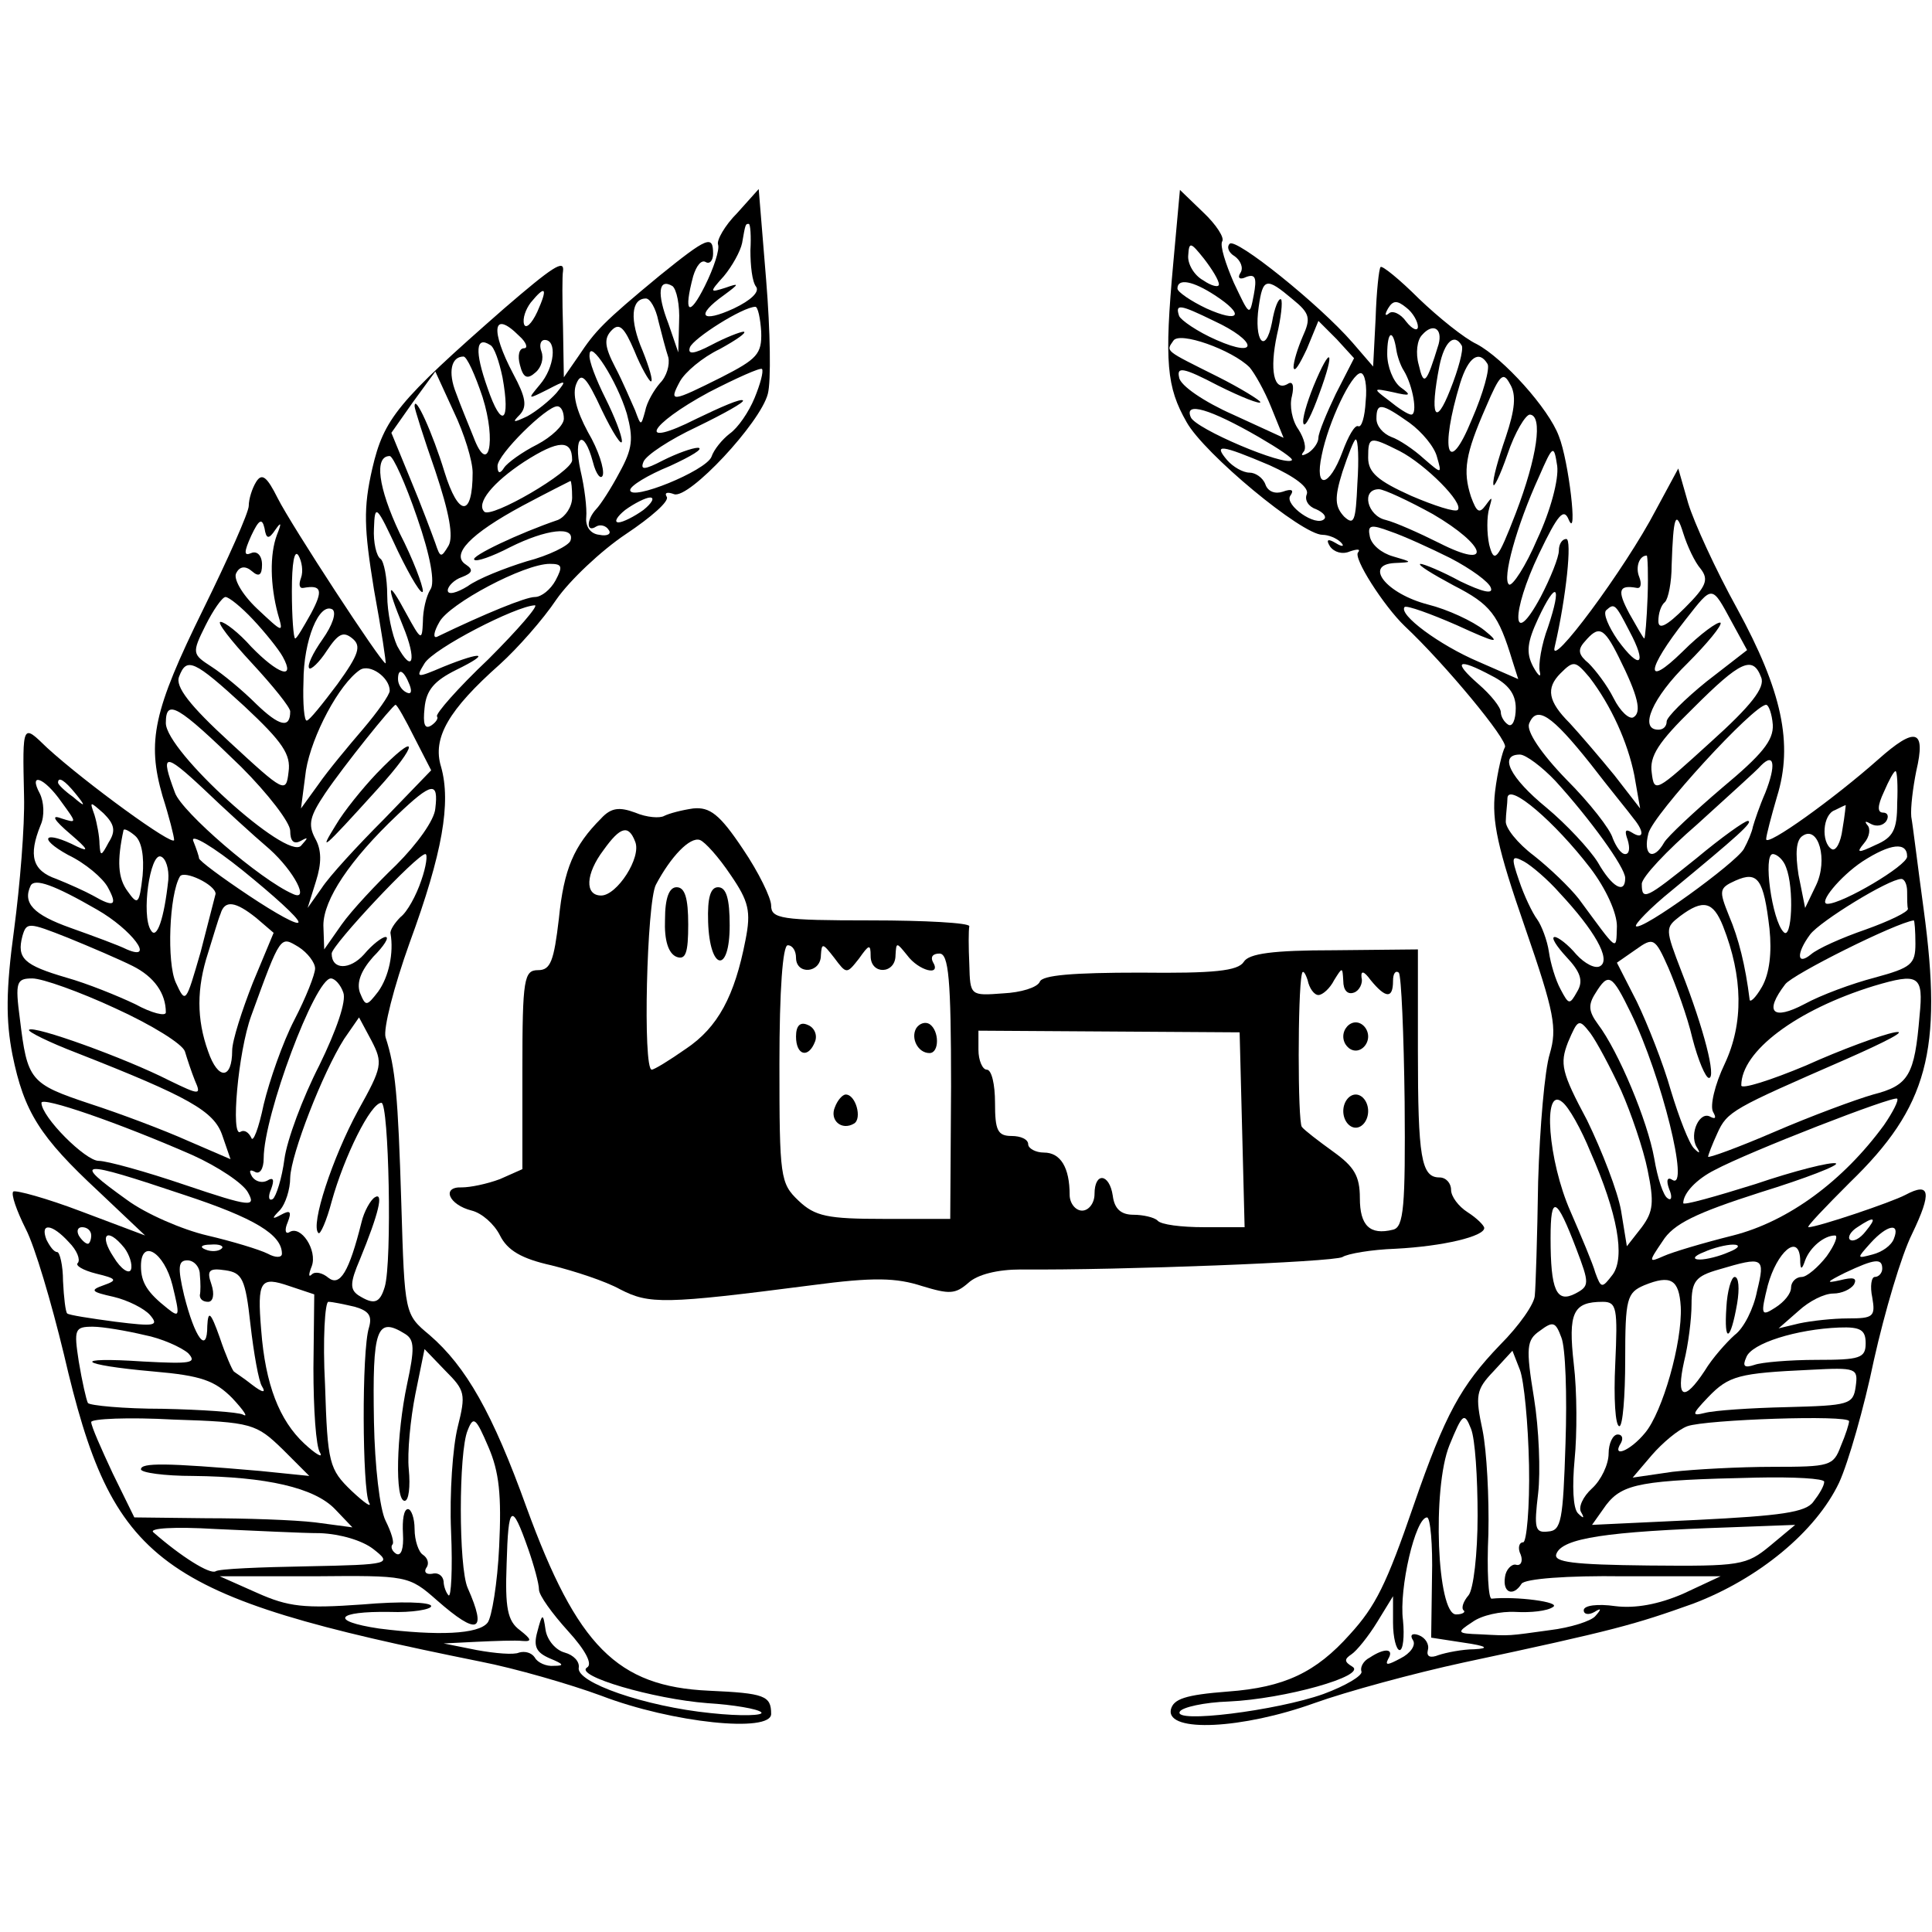
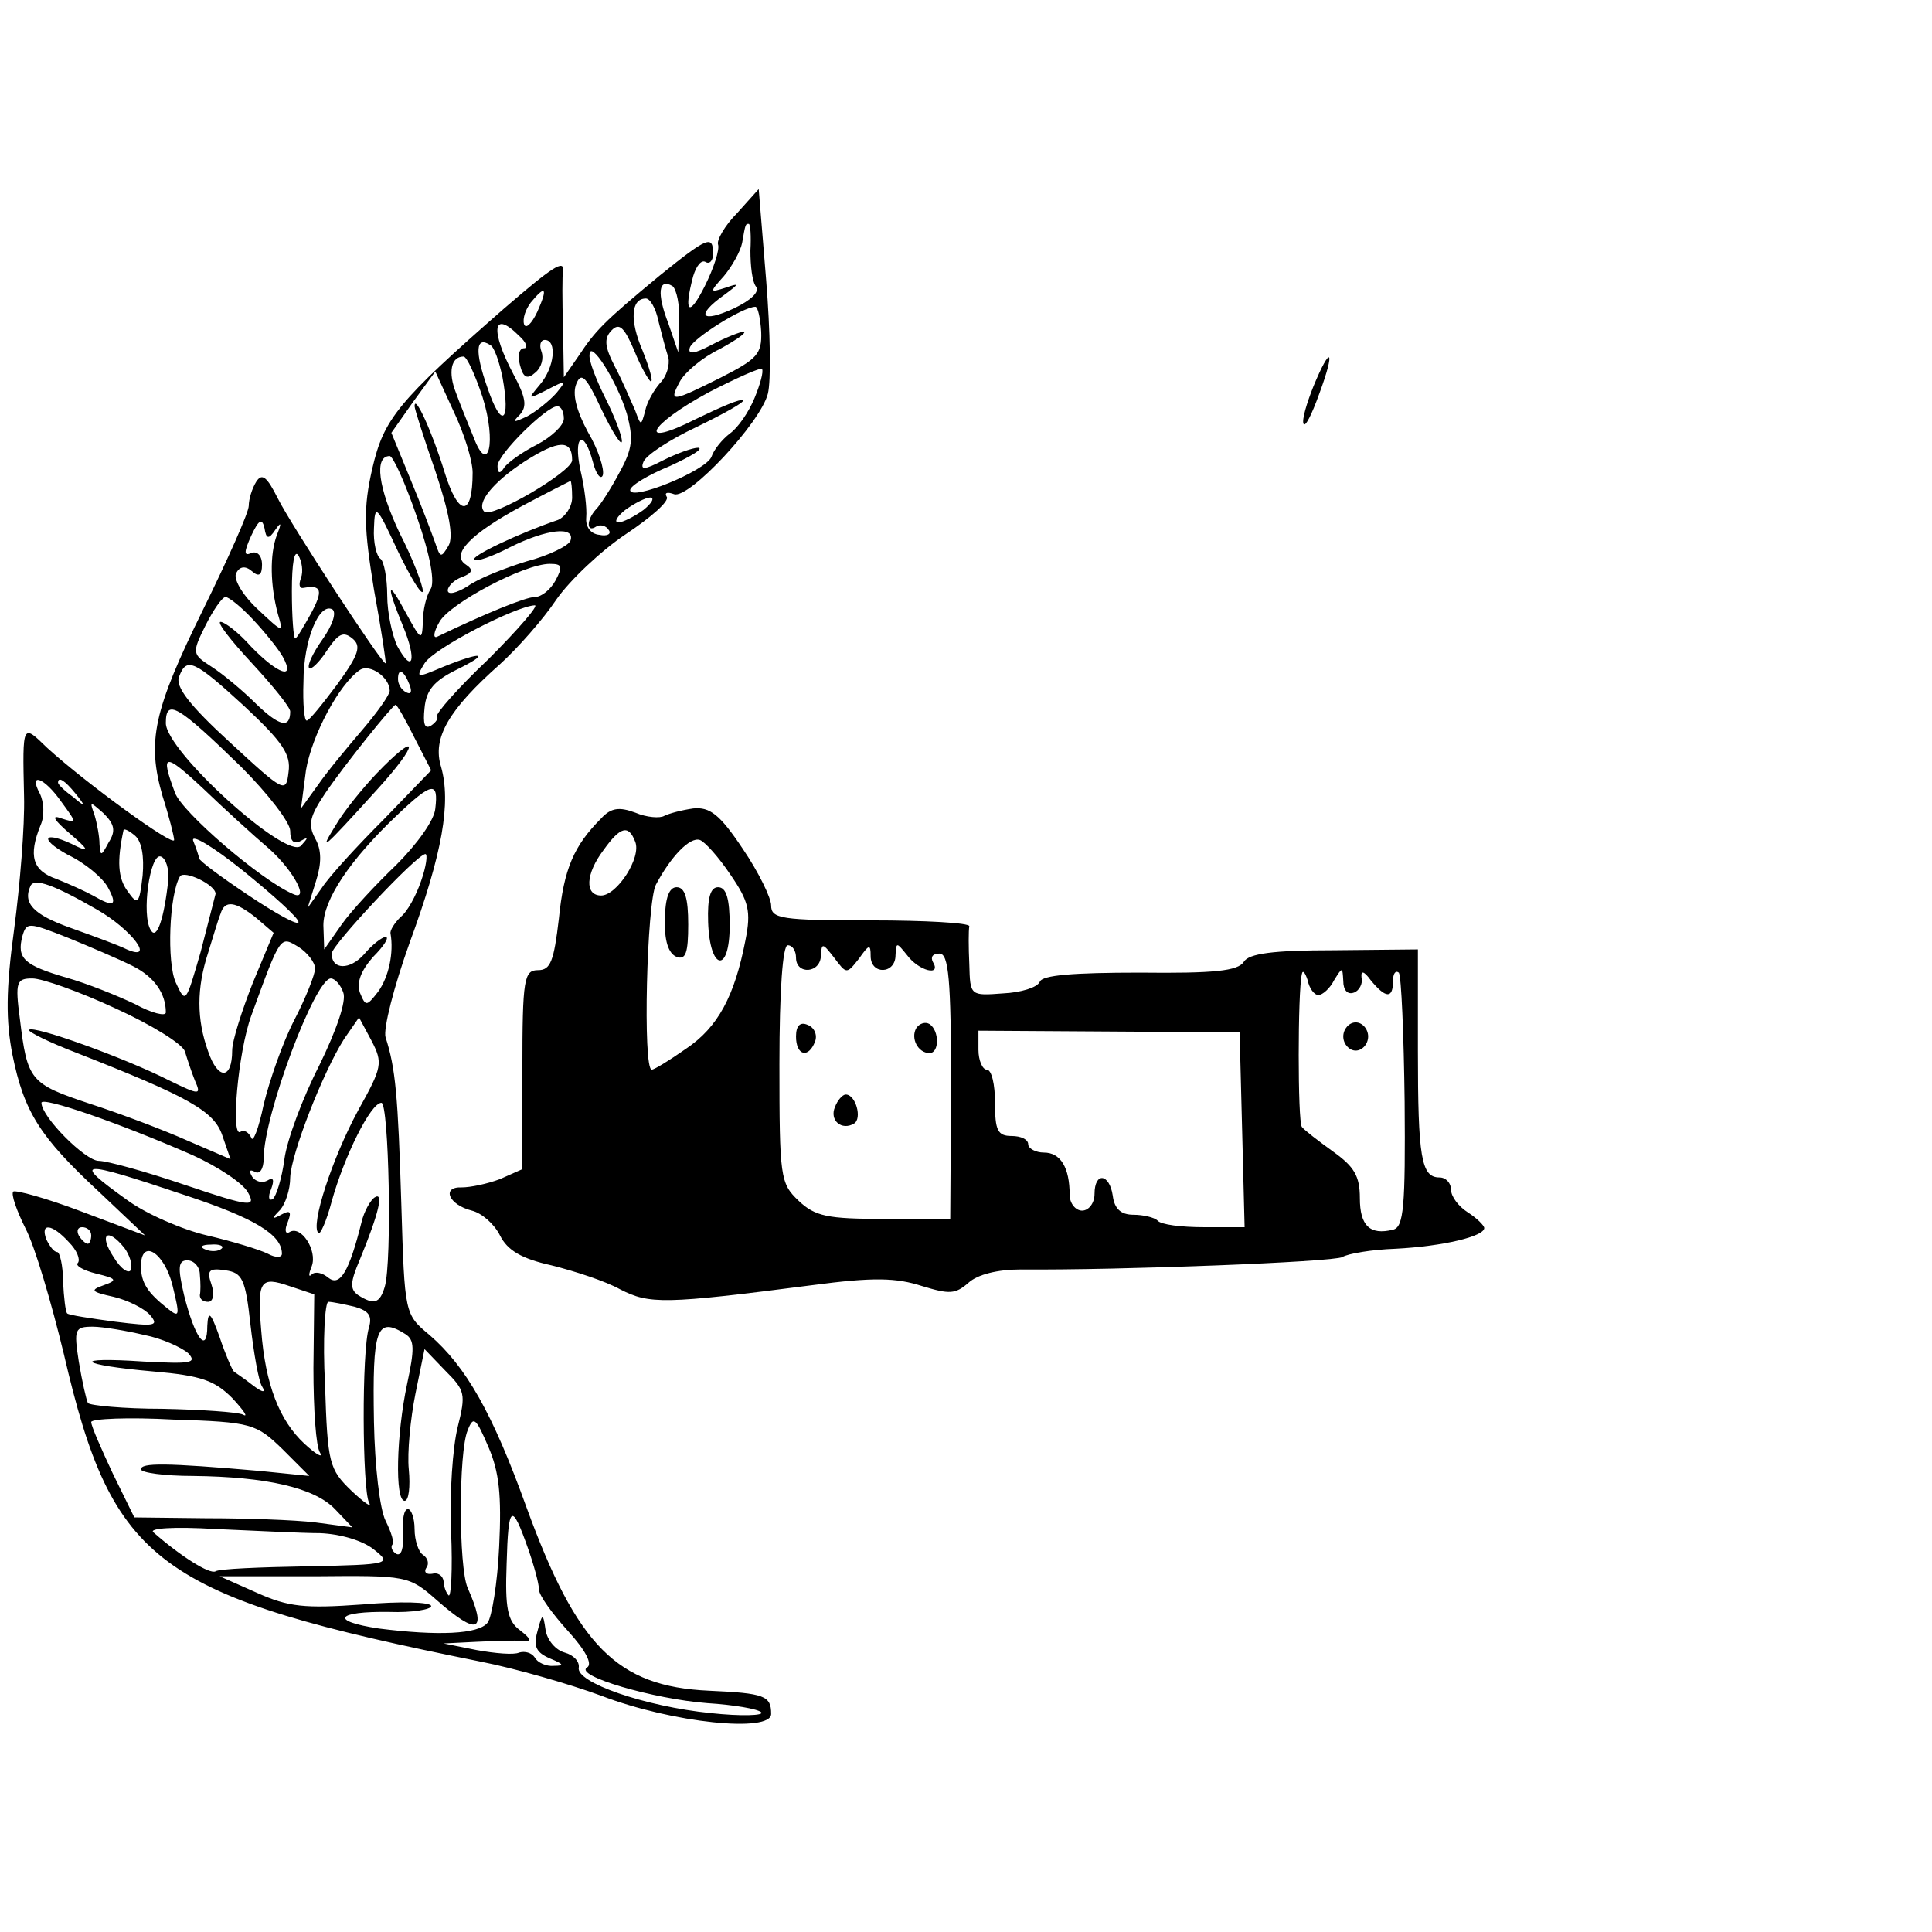
<svg xmlns="http://www.w3.org/2000/svg" version="1.0" width="233pt" height="233pt" viewBox="0 0 233 233" preserveAspectRatio="xMidYMid meet">
  <g transform="translate(0,233) scale(0.1,-0.1)" fill="#000000" stroke="none">
    <path d="M889 2073 c-15 -15 -25 -33 -23 -38 2 -6 -5 -28 -16 -50 -19 -38 -26 -33 -14 12 4 13 10 20 15 17 5 -3 9 2 9 10 0 23 -7 20 -64 -26 -69 -57 -78 -67 -98 -97 l-18 -26 -1 60 c-1 33 -1 63 0 68 2 15 -13 5 -71 -45 -129 -113 -145 -133 -159 -193 -11 -48 -10 -72 2 -146 9 -49 15 -89 14 -89 -5 0 -114 167 -130 199 -13 26 -19 31 -26 20 -5 -8 -9 -21 -9 -29 0 -8 -25 -64 -55 -125 -60 -122 -68 -159 -49 -225 8 -25 14 -49 14 -53 0 -9 -107 69 -153 111 -30 29 -30 31 -28 -58 1 -36 -5 -108 -12 -161 -10 -73 -10 -110 -2 -151 14 -69 33 -99 104 -165 l56 -53 -77 29 c-42 16 -79 26 -82 24 -3 -3 4 -23 15 -45 11 -21 31 -89 46 -151 59 -254 111 -292 503 -371 41 -8 107 -27 145 -41 86 -33 205 -45 205 -22 0 22 -8 25 -75 28 -111 5 -159 54 -220 221 -41 114 -73 170 -117 208 -30 25 -30 25 -34 158 -4 131 -7 164 -19 201 -3 10 10 61 29 114 40 109 50 169 38 212 -11 35 9 69 71 124 21 19 52 54 68 78 16 23 54 59 84 79 30 20 53 40 49 45 -3 5 1 6 9 3 18 -6 104 86 113 121 4 15 3 76 -2 137 l-9 110 -26 -29z m16 -45 c0 -18 2 -38 7 -44 4 -6 -6 -16 -27 -26 -39 -18 -47 -9 -12 16 19 14 19 15 2 9 -19 -6 -20 -6 -2 14 10 12 20 30 22 40 4 23 4 23 8 23 2 0 3 -15 2 -32z m-86 -86 l-1 -37 -12 35 c-14 36 -12 55 5 45 5 -4 9 -23 8 -43z m-171 12 c-7 -15 -14 -21 -16 -15 -2 7 2 18 8 26 18 22 21 18 8 -11z m146 -11 c4 -16 9 -35 12 -44 2 -9 -2 -23 -10 -31 -7 -8 -16 -23 -18 -34 -5 -18 -5 -18 -12 1 -5 11 -15 35 -24 52 -13 25 -14 35 -4 45 9 9 15 3 27 -25 8 -20 18 -37 20 -37 3 0 -2 17 -10 37 -16 37 -14 63 4 63 5 0 12 -12 15 -27z m124 -13 c1 -27 -5 -33 -48 -55 -60 -30 -64 -31 -50 -5 6 11 27 29 48 39 20 11 33 20 29 21 -4 0 -22 -7 -39 -16 -21 -11 -29 -12 -26 -3 4 11 64 49 79 49 3 0 6 -14 7 -30z m-292 -5 c9 -8 11 -15 6 -15 -6 0 -8 -9 -5 -20 4 -16 9 -18 19 -9 7 6 10 17 7 25 -3 8 -1 14 4 14 15 0 12 -33 -6 -54 -15 -18 -15 -18 9 -6 23 12 24 12 11 -4 -8 -9 -24 -22 -35 -28 -17 -8 -19 -8 -9 2 9 10 7 21 -8 49 -28 53 -25 78 7 46z m-20 -50 c10 -55 -1 -63 -18 -13 -16 45 -14 63 3 52 5 -2 11 -20 15 -39z m150 -44 c8 -30 7 -42 -9 -71 -10 -19 -23 -39 -28 -44 -12 -13 -12 -29 0 -21 5 3 12 1 15 -4 4 -5 -2 -8 -11 -6 -11 1 -17 10 -16 21 1 11 -2 36 -7 57 -9 42 4 51 15 10 4 -16 10 -22 12 -16 2 7 -5 30 -18 52 -14 26 -19 46 -14 58 6 15 12 9 31 -32 13 -27 24 -44 24 -37 0 7 -9 30 -20 52 -11 22 -20 45 -19 52 0 20 33 -31 45 -71z m-174 20 c17 -54 7 -96 -11 -48 -6 15 -16 39 -21 53 -10 25 -6 44 9 44 4 0 14 -22 23 -49z m328 -1 c-7 -17 -20 -36 -30 -43 -9 -7 -19 -19 -22 -28 -7 -17 -98 -54 -98 -40 0 5 21 18 48 29 26 12 41 21 34 22 -7 0 -26 -7 -42 -15 -23 -12 -28 -12 -24 -2 3 8 32 27 64 42 33 16 58 30 56 32 -2 3 -27 -8 -56 -22 -73 -37 -59 -8 15 32 33 17 62 30 64 28 2 -3 -2 -18 -9 -35z m-340 -90 c0 -54 -17 -54 -34 1 -14 46 -36 95 -36 79 0 -3 11 -38 25 -78 17 -51 22 -79 16 -90 -9 -15 -10 -15 -16 3 -4 11 -17 46 -30 77 l-23 56 26 37 27 37 22 -48 c13 -27 23 -60 23 -74z m110 65 c0 -8 -15 -22 -32 -31 -18 -9 -36 -22 -40 -28 -5 -8 -8 -7 -8 2 0 14 59 72 72 72 5 0 8 -7 8 -15z m10 -50 c0 -14 -98 -71 -106 -62 -10 10 10 35 48 60 42 27 58 27 58 2z m-187 -69 c16 -46 22 -79 16 -87 -5 -8 -9 -25 -9 -39 -1 -23 -2 -23 -20 10 -23 43 -25 36 -4 -15 17 -41 12 -59 -7 -24 -6 13 -12 40 -12 61 0 21 -4 41 -8 44 -5 3 -9 20 -8 37 1 30 3 28 29 -28 16 -33 29 -54 30 -48 0 7 -12 39 -28 70 -26 55 -31 93 -12 93 4 0 19 -33 33 -74z m187 24 c0 -11 -8 -23 -17 -27 -47 -16 -106 -44 -101 -48 2 -3 22 4 43 15 44 22 79 26 73 8 -2 -6 -26 -18 -53 -25 -26 -8 -59 -21 -71 -30 -13 -8 -24 -11 -24 -5 0 5 8 13 17 16 13 5 14 9 5 15 -19 12 5 37 68 71 30 16 56 29 58 30 1 0 2 -9 2 -20z m86 -15 c-11 -8 -25 -15 -30 -15 -6 0 -2 7 8 15 11 8 25 15 30 15 6 0 2 -7 -8 -15z m-444 -24 c7 10 8 9 2 -6 -9 -24 -8 -61 1 -95 7 -24 7 -24 -25 6 -19 18 -29 37 -25 43 4 8 11 9 19 2 8 -7 12 -5 12 8 0 11 -6 17 -13 14 -9 -4 -9 1 0 21 9 19 13 22 16 9 2 -13 5 -14 13 -2z m31 -58 c-3 -8 -2 -13 3 -12 22 4 24 -3 9 -31 -9 -16 -17 -30 -19 -30 -2 0 -4 26 -4 57 0 34 3 51 8 43 4 -7 6 -19 3 -27z m307 -3 c-6 -11 -17 -20 -25 -20 -11 0 -60 -20 -118 -48 -5 -2 -4 6 3 18 12 22 102 70 133 70 15 0 16 -3 7 -20z m-365 -47 c15 -16 31 -36 36 -45 16 -29 -6 -21 -38 12 -15 17 -32 30 -37 30 -5 0 12 -22 38 -50 25 -27 46 -53 46 -58 0 -21 -13 -18 -41 9 -16 16 -40 36 -54 45 -23 15 -24 16 -7 50 9 18 20 34 24 34 4 0 19 -12 33 -27z m84 -24 c-12 -17 -19 -32 -16 -35 2 -2 12 7 21 21 14 21 20 24 31 15 11 -9 8 -19 -18 -55 -18 -24 -34 -44 -37 -44 -3 -1 -5 20 -4 47 0 50 19 96 35 87 5 -4 0 -19 -12 -36z m200 -24 c-37 -35 -64 -66 -62 -69 2 -2 -1 -7 -7 -11 -8 -5 -10 2 -8 21 2 22 12 33 38 46 43 21 32 23 -15 4 -33 -14 -34 -14 -23 4 11 18 110 69 133 70 5 0 -20 -29 -56 -65z m-294 -57 c46 -43 56 -58 53 -79 -3 -26 -5 -25 -71 36 -48 44 -66 67 -61 79 9 24 18 20 79 -36z m175 19 c0 -5 -15 -26 -32 -46 -18 -21 -43 -51 -54 -67 l-21 -29 6 46 c7 42 40 104 65 121 12 8 36 -9 36 -25z m24 7 c3 -8 2 -12 -4 -9 -6 3 -10 10 -10 16 0 14 7 11 14 -7z m-203 -99 c32 -32 59 -67 59 -77 0 -12 4 -17 13 -12 9 5 9 4 0 -6 -17 -18 -163 114 -163 148 0 30 14 22 91 -53z m209 35 l20 -39 -57 -59 c-32 -32 -66 -69 -75 -83 l-17 -24 10 32 c7 22 7 38 -1 52 -9 17 -6 27 12 54 23 34 81 106 85 107 2 0 12 -18 23 -40z m-175 -134 c30 -27 49 -64 28 -54 -39 17 -134 99 -142 122 -18 48 -13 49 34 5 24 -23 60 -56 80 -73z m-251 57 c19 -26 19 -26 0 -20 -13 5 -9 -2 11 -19 21 -18 23 -22 8 -15 -39 20 -49 11 -11 -10 21 -10 42 -28 48 -39 12 -22 8 -25 -18 -10 -9 5 -29 14 -44 20 -29 10 -34 28 -19 65 5 11 4 28 -1 38 -14 26 5 20 26 -10z m17 10 c13 -16 12 -17 -3 -4 -10 7 -18 15 -18 17 0 8 8 3 21 -13z m434 -18 c-1 -14 -22 -43 -47 -68 -24 -23 -54 -55 -66 -72 l-21 -30 -1 29 c0 31 32 79 89 133 42 40 50 41 46 8z m-394 -41 c-9 -17 -10 -17 -11 -2 0 9 -3 25 -6 35 -6 17 -6 17 11 2 13 -13 15 -21 6 -35z m41 -40 c-4 -35 -6 -36 -18 -19 -12 16 -13 37 -5 74 1 2 7 -1 14 -7 8 -7 11 -25 9 -48z m188 -56 c0 -5 -27 10 -60 32 -33 22 -60 42 -60 45 0 2 -3 11 -7 21 -3 9 24 -7 60 -36 37 -30 67 -57 67 -62z m-157 51 c-5 -47 -14 -73 -21 -61 -12 18 -1 94 12 89 6 -2 10 -15 9 -28z m305 -1 c-6 -18 -17 -38 -25 -44 -7 -7 -13 -16 -12 -20 4 -23 -2 -52 -15 -70 -14 -18 -15 -18 -22 -1 -4 12 1 26 16 43 13 13 20 24 15 24 -4 0 -16 -9 -26 -21 -17 -19 -39 -19 -39 1 0 10 103 120 113 120 3 0 1 -15 -5 -32z m-248 -16 c-1 -4 -9 -35 -18 -70 -18 -62 -18 -63 -30 -37 -11 24 -8 106 5 128 5 8 43 -10 43 -21z m-143 -19 c42 -24 71 -63 36 -48 -10 5 -40 16 -68 26 -45 16 -58 30 -48 51 5 9 28 1 80 -29z m192 -10 l21 -18 -25 -60 c-13 -33 -25 -70 -25 -82 0 -35 -17 -36 -29 -1 -14 39 -14 76 0 119 6 19 12 40 15 47 5 17 18 15 43 -5z m-149 -58 c26 -13 40 -33 40 -56 0 -5 -17 -1 -37 10 -21 10 -58 25 -83 32 -51 15 -60 23 -53 50 5 17 7 17 55 -2 27 -11 62 -26 78 -34z m220 -3 c0 -7 -11 -35 -25 -62 -14 -27 -30 -73 -37 -102 -6 -29 -13 -47 -15 -40 -3 6 -8 10 -13 7 -12 -8 -3 96 13 140 36 99 35 96 57 83 11 -7 20 -19 20 -26z m-241 -48 c44 -20 81 -43 84 -52 3 -10 8 -25 12 -35 8 -18 6 -18 -31 0 -53 27 -164 67 -169 61 -2 -2 24 -15 58 -28 135 -53 165 -70 175 -99 l10 -29 -51 22 c-29 13 -82 33 -119 45 -72 24 -75 28 -84 102 -6 45 -4 49 15 49 12 0 57 -16 100 -36z m275 19 c4 -10 -8 -45 -29 -88 -20 -39 -39 -90 -42 -113 -3 -23 -10 -45 -14 -48 -5 -3 -6 3 -2 12 4 11 3 15 -5 10 -6 -3 -14 -1 -18 5 -4 7 -3 9 3 6 6 -4 11 3 11 16 0 52 62 217 81 217 5 0 12 -8 15 -17z m18 -142 c-31 -57 -58 -139 -48 -148 2 -3 10 15 16 38 15 54 47 119 60 119 9 0 13 -192 4 -222 -6 -20 -13 -22 -32 -10 -10 7 -10 15 2 43 23 56 29 82 18 75 -5 -3 -13 -17 -16 -30 -15 -60 -26 -78 -40 -67 -7 6 -16 8 -20 4 -4 -4 -4 0 0 10 7 19 -13 50 -27 41 -5 -3 -6 3 -2 12 5 13 3 15 -8 9 -11 -6 -12 -5 -1 6 6 7 12 24 12 39 1 28 39 126 65 167 l18 26 15 -28 c14 -27 13 -32 -16 -84z m-200 -54 c31 -14 61 -34 67 -45 10 -18 4 -18 -76 9 -47 16 -94 29 -104 29 -16 0 -69 53 -69 70 0 8 93 -24 182 -63z m-10 -48 c85 -28 118 -48 118 -71 0 -5 -8 -5 -17 0 -10 5 -43 15 -73 22 -30 7 -74 26 -97 43 -67 48 -59 49 69 6z m-139 -57 c10 -10 14 -21 11 -25 -4 -3 6 -9 22 -13 25 -6 26 -8 9 -14 -17 -6 -15 -8 12 -14 17 -4 37 -14 44 -22 11 -13 6 -14 -42 -8 -30 4 -56 8 -58 10 -2 2 -4 19 -5 39 0 19 -4 35 -7 35 -4 0 -9 7 -13 15 -8 21 7 19 27 -3z m27 8 c0 -5 -2 -10 -4 -10 -3 0 -8 5 -11 10 -3 6 -1 10 4 10 6 0 11 -4 11 -10z m40 -15 c6 -8 10 -20 8 -26 -2 -6 -12 0 -21 15 -18 27 -8 37 13 11z m117 -1 c-3 -3 -12 -4 -19 -1 -8 3 -5 6 6 6 11 1 17 -2 13 -5z m-59 -44 c9 -37 9 -40 -6 -28 -24 19 -32 31 -32 51 0 34 28 17 38 -23z m33 13 c1 -10 1 -21 0 -25 0 -5 4 -8 10 -8 6 0 8 9 4 21 -6 17 -3 20 17 17 20 -3 24 -10 30 -65 4 -35 10 -69 14 -75 5 -8 1 -8 -12 2 -10 8 -21 15 -22 16 -2 2 -10 20 -17 41 -11 31 -14 33 -15 14 0 -35 -15 -15 -28 37 -8 34 -7 42 4 42 8 0 15 -8 15 -17z m137 -113 c0 -49 3 -95 8 -102 4 -7 -5 -2 -19 11 -30 28 -47 71 -52 137 -5 60 -1 65 34 53 l30 -10 -1 -89z m50 74 c17 -5 21 -11 17 -25 -9 -28 -8 -195 0 -211 4 -7 -5 -1 -21 14 -27 26 -29 33 -32 128 -3 55 0 100 4 100 5 0 19 -3 32 -6z m-254 -34 c21 -4 45 -15 53 -22 11 -12 3 -13 -54 -10 -89 6 -79 -4 12 -12 58 -5 74 -11 95 -32 14 -15 20 -24 13 -20 -6 3 -50 6 -97 7 -47 0 -88 4 -90 7 -2 4 -7 26 -11 50 -6 39 -5 42 17 42 12 0 41 -5 62 -10z m315 1 c11 -7 11 -18 2 -60 -13 -61 -15 -141 -3 -141 5 0 7 17 5 38 -2 20 2 61 8 91 l11 54 25 -26 c24 -24 25 -28 15 -68 -6 -24 -10 -80 -8 -126 2 -46 0 -80 -3 -77 -3 3 -6 11 -6 17 -1 7 -7 11 -14 9 -7 -1 -10 2 -7 7 4 5 2 12 -4 16 -5 3 -10 17 -10 31 0 13 -4 24 -8 24 -5 0 -7 -13 -6 -30 1 -17 -2 -27 -8 -24 -5 3 -7 8 -5 11 3 2 -1 15 -8 29 -7 14 -13 66 -14 119 -2 113 3 128 38 106z m-148 -139 l32 -32 -59 6 c-115 10 -144 10 -144 2 0 -4 28 -8 63 -8 88 -1 146 -14 171 -40 l21 -22 -45 6 c-25 3 -84 5 -131 5 l-87 1 -26 53 c-14 30 -26 57 -26 62 0 4 45 6 99 3 95 -3 100 -5 132 -36z m261 -117 c-2 -44 -9 -86 -14 -92 -11 -14 -60 -16 -131 -7 -60 9 -52 21 13 20 27 -1 50 3 50 7 0 5 -37 6 -83 2 -70 -5 -89 -3 -127 14 l-45 20 114 0 c112 1 114 1 148 -29 49 -43 61 -39 37 15 -11 25 -11 164 0 190 7 18 10 15 25 -20 13 -30 16 -58 13 -120z m35 -3 c7 -20 13 -42 13 -49 0 -7 16 -29 35 -50 21 -23 30 -40 23 -44 -16 -10 80 -38 145 -43 32 -2 61 -7 65 -11 4 -4 -24 -5 -61 -1 -79 8 -163 37 -159 55 1 7 -6 15 -17 18 -11 3 -21 15 -23 27 -3 21 -4 21 -10 -2 -5 -18 -1 -25 15 -32 17 -7 18 -9 5 -9 -9 -1 -20 4 -23 10 -4 6 -12 8 -19 6 -6 -3 -29 -1 -51 3 l-40 8 40 2 c22 1 47 2 55 1 12 -1 11 2 -3 13 -15 11 -18 27 -16 80 2 72 6 75 26 18z m-251 19 c25 -1 51 -9 64 -19 23 -18 22 -19 -80 -21 -56 -1 -106 -3 -110 -6 -7 -4 -42 18 -75 47 -6 5 25 7 75 4 47 -2 104 -5 126 -5z" />
    <path d="M454 1397 c-17 -18 -39 -45 -49 -62 -21 -34 -17 -31 50 43 51 56 51 73 -1 19z" />
-     <path d="M1415 2013 c-11 -120 -8 -150 16 -192 21 -38 139 -136 164 -136 7 0 17 -4 22 -9 5 -5 2 -6 -6 -1 -10 6 -12 4 -7 -4 5 -7 15 -10 24 -6 9 3 13 3 10 -1 -7 -6 31 -65 56 -89 49 -46 125 -138 121 -146 -3 -5 -9 -29 -12 -54 -4 -35 3 -68 36 -163 36 -104 39 -122 30 -153 -6 -19 -12 -88 -14 -154 -1 -66 -3 -128 -4 -137 0 -10 -19 -37 -42 -60 -47 -49 -66 -83 -104 -193 -33 -96 -46 -122 -77 -156 -41 -46 -79 -64 -147 -69 -52 -4 -66 -9 -69 -22 -5 -28 87 -23 173 8 39 14 120 36 180 49 183 39 207 46 277 71 79 30 148 87 176 146 11 24 30 90 42 148 13 58 33 126 46 152 24 50 22 63 -8 47 -17 -9 -106 -39 -117 -39 -3 0 20 24 50 54 94 91 112 159 89 329 -7 51 -13 101 -15 112 -1 11 2 35 6 55 12 51 -1 54 -46 14 -53 -47 -135 -106 -135 -96 0 4 6 27 13 51 20 64 6 128 -48 227 -26 47 -52 104 -59 127 l-12 42 -27 -50 c-37 -71 -130 -196 -122 -165 14 60 21 130 14 130 -5 0 -9 -6 -9 -14 0 -8 -10 -33 -22 -56 -35 -65 -36 -19 -2 52 23 48 30 56 36 41 11 -25 0 71 -12 101 -12 33 -67 94 -99 111 -15 7 -46 32 -70 55 -23 23 -44 40 -46 38 -2 -2 -5 -30 -6 -62 l-3 -58 -25 29 c-40 46 -141 127 -148 119 -4 -4 -1 -11 6 -15 7 -5 11 -14 7 -20 -4 -6 -1 -9 7 -5 11 4 13 -1 9 -22 -5 -26 -5 -25 -24 15 -10 23 -17 45 -14 50 3 4 -7 20 -23 35 l-28 27 -8 -88z m55 -26 c0 -4 -9 -2 -19 5 -11 6 -19 20 -18 30 1 17 3 16 19 -4 10 -13 18 -26 18 -31z m-5 -13 c37 -24 30 -34 -10 -16 -19 9 -35 20 -35 24 0 13 19 9 45 -8z m94 -5 c21 -17 22 -23 12 -45 -6 -14 -11 -30 -11 -37 1 -7 7 3 16 22 l14 34 22 -22 21 -23 -22 -43 c-11 -23 -21 -47 -21 -53 0 -6 -6 -14 -12 -18 -7 -4 -10 -4 -6 1 4 4 1 16 -6 27 -8 11 -11 29 -8 40 3 13 1 19 -5 15 -17 -10 -22 17 -13 59 5 21 7 40 5 43 -3 2 -8 -10 -11 -28 -8 -40 -22 -22 -16 19 5 35 9 36 41 9z m151 -33 c0 -6 -7 -3 -14 6 -7 10 -17 14 -21 10 -5 -4 -5 -1 -1 6 6 10 11 10 22 1 8 -6 14 -17 14 -23z m-246 7 c52 -24 55 -46 3 -23 -23 10 -43 24 -45 29 -5 15 1 14 42 -6z m271 -28 c-15 -49 -18 -51 -24 -25 -4 14 -2 30 4 36 13 15 25 8 20 -11z m-228 -28 c6 -7 18 -28 26 -48 l15 -37 -61 28 c-34 15 -64 35 -65 45 -3 13 5 12 47 -10 28 -14 51 -23 51 -20 0 2 -24 17 -52 31 -64 32 -62 30 -53 43 7 12 71 -11 92 -32z m177 21 c1 -7 5 -19 9 -25 11 -18 17 -53 9 -53 -4 0 -16 8 -27 17 -20 15 -19 15 5 10 21 -5 23 -4 9 6 -9 7 -16 25 -16 40 0 28 7 31 11 5z m79 5 c2 -5 -4 -28 -14 -53 -18 -46 -25 -32 -13 29 6 29 18 40 27 24z m31 -22 c3 -5 -5 -35 -19 -67 -29 -71 -39 -38 -14 44 10 32 23 40 33 23z m-147 -45 c-1 -19 -5 -32 -9 -30 -4 2 -12 -12 -19 -31 -16 -43 -34 -46 -25 -4 8 40 36 99 47 99 5 0 8 -15 6 -34z m169 -43 c-9 -26 -16 -51 -15 -57 0 -6 8 10 17 36 9 27 22 48 27 48 16 -1 9 -51 -17 -119 -22 -57 -26 -61 -32 -38 -3 14 -3 34 0 44 4 14 4 15 -4 4 -8 -11 -11 -9 -18 10 -10 31 -7 51 18 108 17 40 21 43 29 28 8 -13 6 -31 -5 -64z m-298 0 c24 -14 42 -26 40 -28 -8 -8 -117 38 -122 52 -8 19 23 10 82 -24z m182 17 c15 -11 30 -29 33 -41 6 -21 6 -21 -16 -2 -12 11 -30 23 -39 26 -10 4 -18 13 -18 22 0 20 6 19 40 -5z m-63 -73 c-2 -46 -4 -51 -16 -40 -11 12 -12 22 -2 54 7 21 14 39 16 39 3 0 4 -24 2 -53z m51 39 c31 -16 78 -63 70 -71 -3 -3 -28 5 -56 17 -40 18 -52 28 -52 46 0 26 2 26 38 8z m-157 -17 c31 -14 48 -27 45 -35 -3 -7 2 -15 11 -18 9 -4 13 -9 10 -12 -10 -10 -48 17 -41 28 5 7 2 9 -9 5 -9 -3 -18 0 -21 9 -3 8 -12 14 -19 14 -8 0 -20 7 -27 15 -17 20 -8 19 51 -6z m323 -89 c-14 -33 -30 -57 -34 -55 -9 6 9 71 36 130 17 39 18 39 22 13 2 -16 -8 -54 -24 -88z m-126 30 c65 -38 73 -68 8 -35 -24 12 -53 25 -65 28 -22 5 -30 37 -8 37 6 0 36 -14 65 -30z m323 -66 c10 -13 7 -21 -19 -47 -22 -22 -32 -27 -32 -16 0 9 3 19 8 23 4 4 8 24 8 44 2 60 5 68 14 39 5 -16 14 -35 21 -43z m-302 13 c25 -13 47 -29 49 -36 3 -8 -10 -5 -37 8 -22 12 -44 21 -48 21 -4 -1 14 -12 40 -26 45 -23 54 -35 71 -91 l7 -22 -48 21 c-47 20 -97 57 -89 66 3 2 31 -8 63 -22 48 -22 54 -23 33 -6 -14 11 -44 25 -68 31 -50 13 -78 48 -40 50 22 1 22 1 -2 8 -14 4 -26 14 -28 24 -3 14 1 15 25 6 15 -5 48 -20 72 -32z m238 -47 c-1 -27 -3 -50 -4 -50 -1 0 -9 14 -18 30 -15 28 -13 35 9 31 5 -1 6 5 3 13 -5 12 0 26 9 26 1 0 2 -22 1 -50z m-120 -36 c-8 -21 -12 -46 -10 -54 2 -8 -2 -5 -8 6 -9 17 -7 30 6 58 22 47 29 41 12 -10z m222 5 l18 -33 -49 -38 c-26 -21 -48 -43 -48 -48 0 -6 -4 -10 -10 -10 -24 0 -7 39 35 80 24 24 42 46 40 49 -3 2 -24 -13 -46 -35 -46 -45 -44 -22 4 39 33 42 31 42 56 -4z m-124 -10 c22 -41 13 -48 -14 -11 -11 16 -18 32 -14 36 10 9 11 8 28 -25z m-13 -31 c24 -48 28 -67 18 -73 -5 -3 -16 7 -24 23 -8 16 -22 34 -30 42 -12 10 -14 16 -5 26 17 20 23 18 41 -18z m-153 -23 c20 -10 29 -22 29 -39 0 -14 -4 -23 -9 -20 -5 3 -9 10 -9 15 0 6 -12 21 -27 34 -32 28 -25 32 16 10z m118 -2 c26 -34 46 -78 54 -118 l7 -40 -31 40 c-18 22 -42 50 -54 63 -26 26 -29 42 -11 60 16 16 18 15 35 -5z m207 0 c5 -12 -12 -34 -61 -78 -66 -60 -68 -62 -71 -37 -3 20 8 37 50 78 57 57 72 64 82 37z m14 -57 c1 -19 -13 -36 -61 -76 -34 -29 -66 -59 -70 -66 -13 -23 -26 -16 -19 11 6 23 127 155 142 155 3 0 7 -11 8 -24z m-220 -47 c23 -30 47 -59 52 -66 14 -17 12 -26 -2 -17 -8 5 -9 2 -5 -9 3 -10 2 -17 -3 -17 -5 0 -11 9 -15 19 -3 11 -28 43 -56 71 -31 32 -48 58 -45 67 9 23 27 11 74 -48z m-42 -21 c41 -45 84 -104 84 -117 0 -20 -16 -11 -33 19 -10 16 -38 46 -62 66 -44 36 -58 64 -32 64 7 0 27 -15 43 -32z m253 -14 c-7 -16 -13 -34 -15 -41 -1 -6 -6 -18 -11 -27 -10 -17 -123 -99 -130 -93 -2 2 17 22 43 43 80 66 99 83 92 84 -4 0 -32 -20 -62 -45 -61 -49 -66 -52 -66 -31 0 8 30 40 67 72 36 33 71 64 77 71 16 16 18 0 5 -33z m159 -13 c0 -32 -5 -41 -26 -50 -21 -10 -24 -10 -14 2 7 8 8 18 4 22 -4 5 -2 5 5 1 6 -3 14 -2 18 4 3 5 2 10 -4 10 -7 0 -7 8 1 25 6 14 12 25 14 25 2 0 3 -18 2 -39z m-370 -78 c19 -25 32 -54 32 -70 -1 -31 2 -32 -46 33 -11 14 -35 37 -54 52 -20 15 -35 34 -34 42 0 8 2 21 2 28 2 18 57 -29 100 -85z m304 47 c-2 -16 -8 -27 -13 -24 -13 8 -11 42 4 47 6 3 12 6 13 6 0 1 -1 -12 -4 -29z m-32 -68 l-13 -27 -8 40 c-4 26 -3 42 5 47 19 13 31 -29 16 -60z m110 35 c0 -11 -78 -57 -96 -57 -12 0 15 33 42 51 34 22 54 24 54 6z m-419 -44 c42 -45 62 -80 49 -88 -6 -4 -19 3 -29 14 -10 12 -22 21 -26 21 -5 0 2 -11 14 -24 17 -18 21 -29 13 -42 -9 -16 -10 -16 -20 3 -6 11 -12 31 -14 45 -2 14 -9 32 -14 39 -6 8 -16 29 -22 47 -10 29 -9 31 6 23 9 -5 29 -22 43 -38z m273 31 c10 -25 7 -89 -3 -78 -14 14 -25 94 -13 94 5 0 13 -7 16 -16z m-20 -74 c3 -29 0 -54 -9 -70 -8 -14 -15 -20 -15 -15 -5 40 -13 73 -25 101 -12 30 -12 33 8 42 27 12 34 2 41 -58z m166 45 c0 -8 0 -18 1 -21 0 -4 -23 -15 -51 -25 -29 -10 -58 -23 -66 -30 -17 -14 -18 1 -1 24 12 16 95 67 110 67 4 0 7 -7 7 -15z m-222 -42 c24 -61 25 -117 2 -166 -12 -25 -18 -51 -14 -58 4 -7 3 -9 -3 -6 -13 8 -26 -20 -17 -36 5 -8 4 -9 -3 -2 -6 6 -18 37 -28 70 -9 32 -28 80 -41 107 l-24 47 23 16 c21 15 23 14 39 -22 9 -21 23 -59 29 -85 7 -27 16 -48 20 -48 9 0 -6 59 -33 128 -20 52 -20 53 -2 67 28 21 40 18 52 -12z m232 -21 c0 -25 -5 -29 -49 -41 -27 -7 -65 -21 -85 -32 -38 -20 -49 -10 -23 24 9 12 133 74 155 77 1 0 2 -13 2 -28z m-343 -84 c37 -76 71 -214 50 -201 -6 4 -8 0 -4 -11 4 -9 3 -15 -2 -11 -5 3 -12 24 -16 48 -8 45 -43 129 -68 162 -11 15 -12 23 -3 37 16 26 20 23 43 -24z m348 -3 c-6 -72 -13 -84 -56 -95 -21 -6 -75 -26 -119 -45 -44 -19 -80 -32 -80 -30 0 2 5 15 11 28 12 27 19 30 154 89 50 22 77 36 60 33 -16 -3 -65 -21 -107 -40 -43 -18 -78 -29 -78 -24 0 41 66 91 160 120 54 16 60 13 55 -36z m-360 -90 c12 -27 27 -71 32 -96 8 -39 7 -50 -7 -69 l-18 -23 -7 43 c-4 23 -23 72 -41 109 -31 58 -33 68 -23 94 12 28 13 29 27 11 8 -11 24 -41 37 -69z m-37 -74 c33 -75 42 -127 27 -148 -13 -17 -14 -17 -21 2 -3 11 -17 44 -30 74 -27 61 -34 152 -10 132 8 -6 23 -33 34 -60z m354 32 c-49 -67 -115 -116 -182 -133 -36 -9 -73 -20 -84 -25 -18 -8 -18 -7 -1 18 13 21 40 34 118 59 55 17 96 33 91 35 -6 2 -50 -9 -97 -25 -48 -15 -87 -26 -87 -23 0 12 16 29 38 40 41 22 216 90 220 86 2 -2 -5 -16 -16 -32z m-371 -149 c16 -42 16 -45 -1 -54 -23 -12 -30 4 -30 67 0 53 7 50 31 -13z m349 21 c-7 -9 -15 -13 -19 -10 -3 3 1 10 9 15 21 14 24 12 10 -5z m34 -9 c-3 -8 -14 -16 -26 -19 -19 -5 -19 -5 -2 14 20 22 36 25 28 5z m-81 -21 c-10 -13 -24 -25 -30 -25 -7 0 -13 -6 -13 -13 0 -7 -8 -17 -19 -24 -17 -11 -18 -9 -9 27 11 40 37 63 39 32 0 -14 2 -14 6 -2 6 16 23 30 36 30 4 0 0 -11 -10 -25z m-118 5 c-11 -5 -27 -9 -35 -9 -9 0 -8 4 5 9 11 5 27 9 35 9 9 0 8 -4 -5 -9z m34 -47 c-4 -21 -16 -45 -27 -53 -10 -9 -27 -28 -36 -43 -25 -38 -35 -34 -25 11 5 20 9 51 9 69 0 28 5 34 33 42 54 16 56 15 46 -26z m151 27 c0 -5 -4 -10 -9 -10 -4 0 -6 -11 -3 -25 4 -23 1 -25 -29 -25 -19 0 -45 -3 -59 -6 l-25 -6 24 21 c13 12 31 21 42 21 10 0 21 5 25 11 4 8 -1 9 -17 5 -18 -4 -16 -2 6 9 36 17 45 18 45 5z m-243 -46 c2 -43 -22 -127 -43 -152 -18 -22 -41 -31 -29 -12 3 6 1 10 -4 10 -6 0 -11 -11 -11 -23 0 -13 -9 -32 -20 -42 -11 -10 -17 -23 -13 -29 4 -7 3 -8 -4 -1 -6 6 -7 33 -4 65 3 30 3 82 -1 115 -7 62 -1 75 35 75 17 0 18 -8 15 -75 -2 -41 0 -75 5 -75 4 0 7 36 7 80 0 74 2 81 23 90 32 13 42 7 44 -26z m-139 -165 c-3 -93 -5 -105 -21 -106 -16 -2 -17 4 -12 46 3 26 1 78 -5 115 -10 61 -9 70 7 81 16 12 19 11 26 -8 5 -12 7 -69 5 -128z m362 121 c0 -18 -7 -20 -59 -20 -33 0 -67 -3 -75 -6 -12 -4 -15 -2 -10 9 6 17 61 34 112 36 26 1 32 -3 32 -19z m-406 -147 c1 -51 -3 -93 -7 -93 -5 0 -7 -7 -3 -15 3 -8 0 -14 -6 -12 -5 1 -12 -6 -13 -15 -3 -19 10 -24 20 -8 4 6 55 10 123 9 l117 0 -45 -21 c-30 -13 -58 -18 -82 -15 -21 3 -38 1 -38 -5 0 -5 6 -6 13 -2 8 5 9 4 1 -5 -5 -6 -30 -14 -55 -17 -51 -7 -46 -7 -84 -5 -28 1 -29 2 -9 15 11 8 34 13 52 12 18 -1 38 1 45 6 10 6 -45 13 -74 10 -4 -1 -6 34 -4 78 1 44 -2 100 -7 125 -9 42 -8 49 13 71 l23 25 9 -23 c5 -13 10 -65 11 -115z m394 95 c-3 -22 -8 -23 -83 -25 -44 -1 -88 -4 -99 -7 -16 -4 -16 -2 4 19 25 26 37 29 123 33 56 3 58 2 55 -20z m-456 -156 c0 -46 -5 -89 -11 -96 -6 -7 -9 -15 -6 -18 3 -2 -1 -5 -9 -5 -23 0 -29 152 -8 204 16 39 18 40 26 20 5 -12 8 -59 8 -105z m448 114 c0 -3 -4 -16 -10 -30 -9 -24 -13 -25 -82 -25 -40 0 -95 -3 -121 -6 l-48 -7 23 27 c13 15 32 31 43 35 22 8 195 14 195 6z m-30 -73 c0 -5 -6 -15 -13 -24 -9 -13 -40 -17 -140 -22 l-127 -6 17 24 c20 26 43 30 181 33 45 1 82 -1 82 -5z m-473 -115 l-1 -73 39 -6 c28 -4 32 -7 13 -8 -14 0 -34 -4 -43 -7 -10 -4 -15 -2 -13 6 2 7 -3 15 -11 18 -8 3 -11 0 -7 -6 4 -6 -3 -16 -15 -22 -15 -8 -19 -9 -15 -1 8 13 -4 14 -22 2 -8 -4 -12 -12 -10 -17 1 -5 -19 -17 -46 -27 -56 -20 -183 -36 -173 -21 3 5 29 11 59 12 67 3 167 31 149 42 -10 6 -10 9 -1 15 6 4 20 21 31 39 l19 31 0 -32 c0 -18 4 -33 8 -33 4 0 6 16 4 36 -5 38 15 124 29 124 4 0 7 -33 6 -72z m408 38 c-29 -24 -36 -25 -147 -24 -91 1 -115 4 -111 14 7 19 60 27 208 32 l80 3 -30 -25z" />
    <path d="M1584 1864 c-8 -20 -14 -40 -12 -45 2 -5 10 11 19 36 20 54 14 60 -7 9z" />
-     <path d="M2082 753 c-3 -44 5 -41 13 5 3 18 2 32 -3 32 -4 0 -9 -17 -10 -37z" />
+     <path d="M2082 753 z" />
    <path d="M725 1343 c-33 -33 -45 -61 -51 -121 -6 -51 -10 -62 -25 -62 -17 0 -19 -10 -19 -120 l0 -120 -27 -12 c-16 -6 -36 -10 -46 -10 -25 1 -16 -21 12 -28 12 -3 27 -16 34 -30 9 -18 26 -28 62 -36 28 -7 65 -19 83 -29 35 -18 53 -18 231 5 75 10 102 9 133 -1 33 -10 40 -10 56 4 11 10 35 16 63 16 121 -1 377 9 388 15 6 4 35 9 64 10 58 3 107 15 107 25 0 3 -9 12 -20 19 -11 7 -20 19 -20 27 0 8 -6 15 -14 15 -22 0 -26 24 -26 153 l0 122 -101 -1 c-74 0 -103 -4 -109 -14 -7 -11 -36 -14 -125 -13 -81 0 -118 -3 -121 -11 -3 -7 -23 -13 -44 -14 -40 -3 -40 -3 -41 35 -1 21 -1 41 0 46 0 4 -53 7 -119 7 -108 0 -120 2 -120 18 0 9 -15 40 -34 68 -28 42 -40 51 -60 49 -14 -2 -29 -6 -35 -9 -5 -3 -21 -2 -35 4 -19 7 -29 6 -41 -7z m41 -28 c8 -19 -22 -65 -41 -65 -20 0 -19 26 3 55 20 28 30 31 38 10z m115 -40 c22 -32 25 -44 18 -79 -13 -67 -33 -105 -72 -131 -20 -14 -38 -25 -41 -25 -11 0 -6 202 5 223 18 34 41 58 53 54 6 -2 23 -21 37 -42z m79 -100 c0 -21 30 -19 30 3 1 15 2 15 16 -3 15 -20 15 -20 30 -1 12 17 14 18 14 3 0 -23 30 -22 30 1 1 16 1 16 14 0 14 -19 42 -26 31 -8 -3 6 0 10 8 10 11 0 14 -30 14 -160 l-1 -160 -80 0 c-68 0 -83 3 -103 22 -22 21 -23 28 -23 165 0 89 4 143 10 143 6 0 10 -7 10 -15z m630 -45 c5 0 14 8 19 18 10 16 10 16 11 -1 0 -11 5 -17 13 -14 6 2 11 11 9 18 -1 9 3 8 11 -3 18 -22 27 -23 27 -1 0 9 3 13 7 10 3 -4 6 -74 7 -156 1 -126 -1 -151 -14 -154 -28 -7 -40 5 -40 38 0 27 -7 38 -32 56 -18 13 -35 26 -38 30 -5 7 -5 162 0 184 1 6 4 2 7 -7 2 -10 8 -18 13 -18z m-92 -162 l3 -118 -49 0 c-27 0 -52 3 -56 8 -4 4 -18 7 -29 7 -15 0 -23 7 -25 23 -4 27 -22 29 -22 2 0 -11 -7 -20 -15 -20 -8 0 -15 9 -15 19 0 33 -11 51 -31 51 -10 0 -19 5 -19 10 0 6 -9 10 -20 10 -17 0 -20 7 -20 40 0 22 -4 40 -10 40 -5 0 -10 11 -10 24 l0 23 158 -1 157 -1 3 -117z" />
    <path d="M802 1221 c-1 -25 4 -41 14 -45 11 -4 14 5 14 39 0 32 -4 45 -14 45 -9 0 -14 -13 -14 -39z" />
    <path d="M854 1218 c2 -59 26 -63 26 -4 0 32 -4 46 -14 46 -9 0 -13 -12 -12 -42z" />
    <path d="M960 1080 c0 -23 15 -27 23 -6 3 8 -1 17 -9 20 -9 4 -14 -1 -14 -14z" />
    <path d="M1105 1090 c-7 -12 2 -30 16 -30 12 0 12 27 0 35 -5 3 -12 1 -16 -5z" />
    <path d="M1007 995 c-7 -16 8 -29 23 -20 10 6 2 35 -10 35 -4 0 -10 -7 -13 -15z" />
    <path d="M1620 1080 c0 -9 7 -17 15 -17 8 0 15 8 15 17 0 9 -7 17 -15 17 -8 0 -15 -8 -15 -17z" />
-     <path d="M1620 990 c0 -11 7 -20 15 -20 8 0 15 9 15 20 0 11 -7 20 -15 20 -8 0 -15 -9 -15 -20z" />
  </g>
</svg>